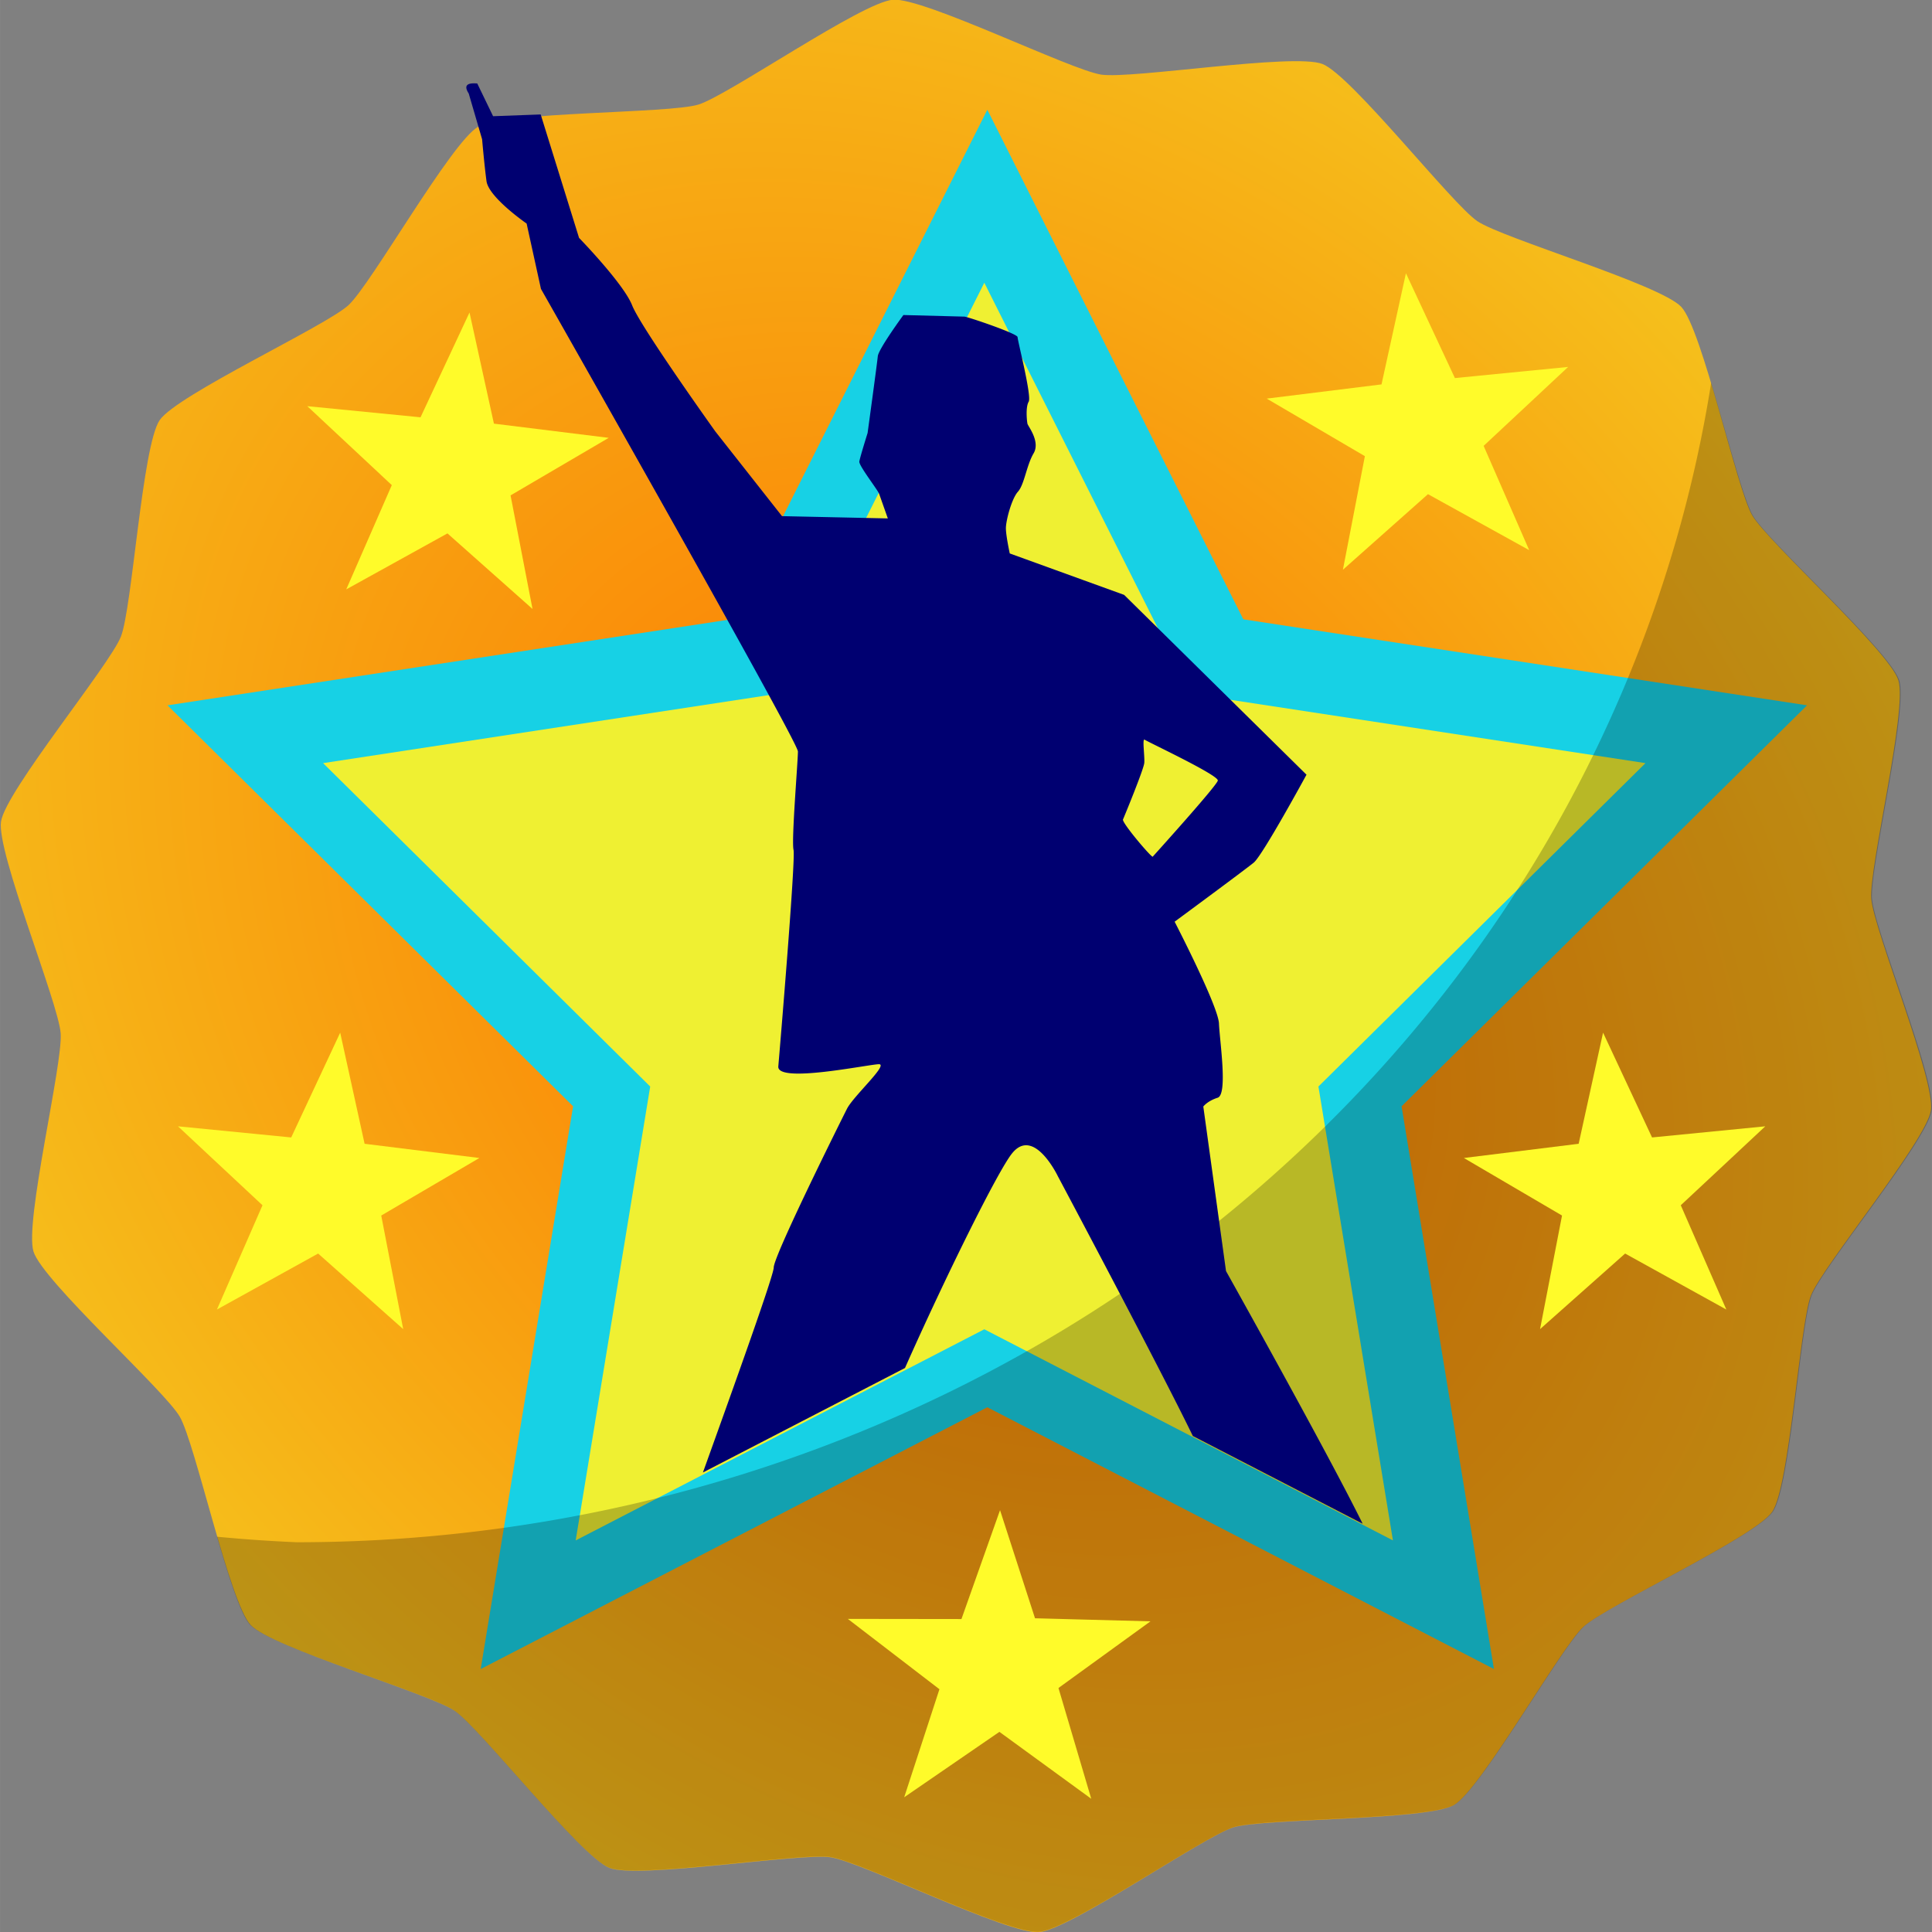
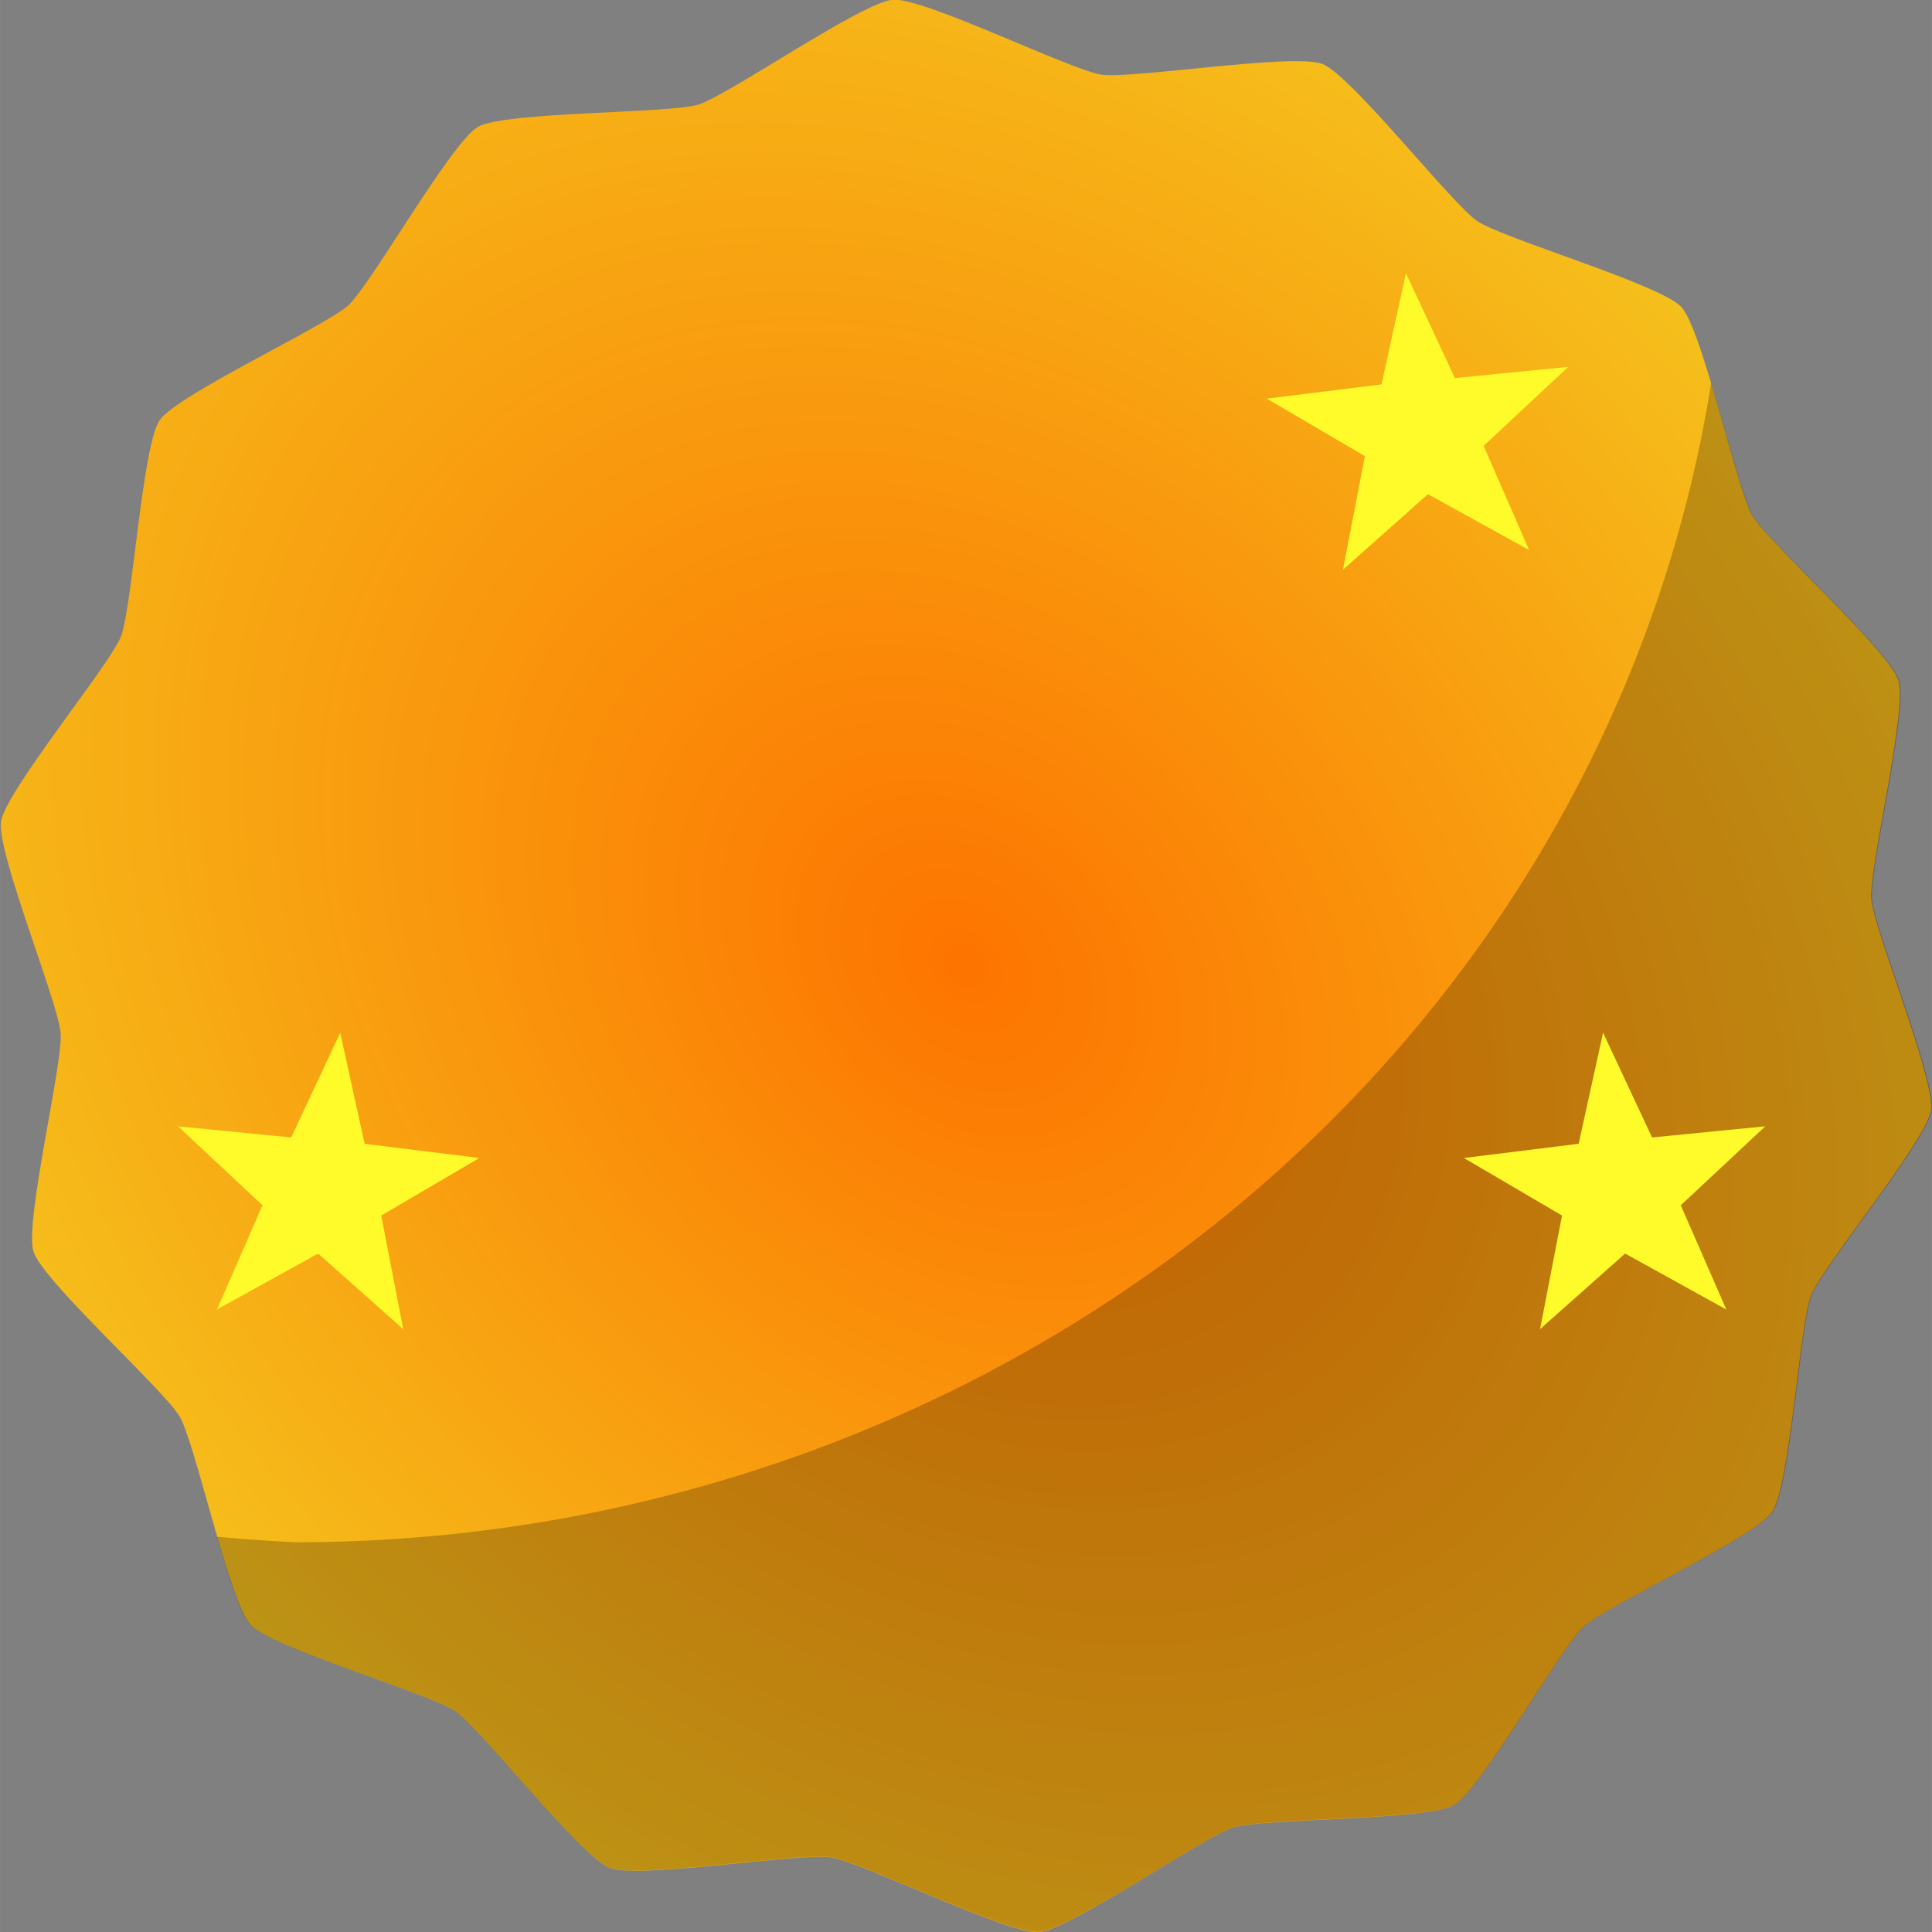
<svg xmlns="http://www.w3.org/2000/svg" xmlns:xlink="http://www.w3.org/1999/xlink" width="83.001" height="83" viewBox="0 0 21.961 21.961">
  <rect x="0" y="0" width="21.961" height="21.961" fill="#808080" stroke="none" />
  <defs>
    <radialGradient xlink:href="#a" id="b" cx="-3.374" cy="-17.533" fx="-3.374" fy="-17.533" r="38.768" gradientTransform="matrix(1.406 1.418 -1.084 1.093 -14.256 23.942)" gradientUnits="userSpaceOnUse" />
    <linearGradient id="a">
      <stop style="stop-color:#fd7400;stop-opacity:1" offset="0" />
      <stop style="stop-color:#f1e72a;stop-opacity:1" offset="1" />
    </linearGradient>
  </defs>
  <path style="font-variation-settings:normal;fill:url(#b);fill-opacity:1;stroke:none;stroke-width:.794;stroke-linecap:round;stroke-linejoin:round;stroke-miterlimit:4;stroke-dasharray:none;stroke-dashoffset:0;stroke-opacity:1;paint-order:stroke fill markers" d="M19.598 33.944c-1.079.623-7.66.533-8.85.9-1.19.367-6.577 4.149-7.819 4.242-1.242.093-7.132-2.844-8.364-3.03-1.231-.185-7.725.885-8.885.43-1.159-.455-5.192-5.656-6.22-6.358-1.03-.702-7.345-2.555-8.192-3.468-.847-.913-2.224-7.35-2.847-8.428-.622-1.078-5.508-5.489-5.875-6.679-.367-1.19 1.185-7.586 1.092-8.828-.093-1.242-2.581-7.335-2.396-8.567.186-1.231 4.36-6.32 4.815-7.48.455-1.16.857-7.729 1.558-8.758.702-1.029 6.67-3.803 7.583-4.65.913-.847 4.126-6.592 5.204-7.214 1.079-.623 7.66-.533 8.85-.9 1.19-.367 6.577-4.149 7.819-4.242 1.242-.093 7.132 2.844 8.364 3.03 1.231.185 7.725-.885 8.885-.43 1.159.455 5.192 5.656 6.22 6.358 1.03.702 7.345 2.555 8.192 3.468.847.913 2.224 7.35 2.847 8.428.622 1.078 5.508 5.489 5.875 6.679.367 1.19-1.185 7.586-1.092 8.828.093 1.242 2.581 7.335 2.396 8.567-.186 1.231-4.36 6.32-4.815 7.48-.455 1.16-.857 7.729-1.558 8.758-.702 1.029-6.67 3.803-7.583 4.65-.913.847-4.126 6.592-5.204 7.214z" transform="matrix(.283 0 0 .281 10.98 10.98)" />
-   <path style="font-variation-settings:normal;opacity:1;fill:#17d1e5;fill-opacity:1;stroke:none;stroke-width:3.598;stroke-linecap:round;stroke-linejoin:round;stroke-miterlimit:4;stroke-dasharray:none;stroke-dashoffset:0;stroke-opacity:1;paint-order:stroke fill markers;stop-color:#000" d="M32.08-4.52 42.7 16.62l23.387 3.568-16.822 16.634 3.832 23.345L32.08 49.308l-21.018 10.86 3.833-23.346L-1.93 20.188l23.387-3.569Z" transform="translate(2.433 2.486) scale(.274)" />
-   <path style="font-variation-settings:normal;fill:#eff032;fill-opacity:1;stroke:none;stroke-width:3.598;stroke-linecap:round;stroke-linejoin:round;stroke-miterlimit:4;stroke-dasharray:none;stroke-dashoffset:0;stroke-opacity:1;paint-order:stroke fill markers;stop-color:#000" d="M32.08-4.52 42.7 16.62l23.387 3.568-16.822 16.634 3.832 23.345L32.08 49.308l-21.018 10.86 3.833-23.346L-1.93 20.188l23.387-3.569Z" transform="translate(4.099 4.213) scale(.221)" />
  <g style="fill:#fffb2a;fill-opacity:1">
-     <path style="font-variation-settings:normal;opacity:1;fill:#fffb2a;fill-opacity:1;stroke:none;stroke-width:.794;stroke-linecap:round;stroke-linejoin:round;stroke-miterlimit:4;stroke-dasharray:none;stroke-dashoffset:0;stroke-opacity:1;paint-order:stroke fill markers" d="m16.85 62.869-5.825-5.175-6.931 3.834 3.12-7.14-5.787-5.406 7.754.762 3.354-7.176 1.672 7.61 7.86.973-6.721 3.941z" transform="translate(3.256 -3.514) scale(.166)" />
    <path style="font-variation-settings:normal;opacity:1;fill:#fffb2a;fill-opacity:1;stroke:none;stroke-width:.794;stroke-linecap:round;stroke-linejoin:round;stroke-miterlimit:4;stroke-dasharray:none;stroke-dashoffset:0;stroke-opacity:1;paint-order:stroke fill markers" d="m16.85 62.869-5.825-5.175-6.931 3.834 3.12-7.14-5.787-5.406 7.754.762 3.354-7.176 1.672 7.61 7.86.973-6.721 3.941z" transform="matrix(-.166 0 0 .166 18.062 -3.96)" />
  </g>
  <path d="M160.949 128.176a16.266 15.494 0 0 1-16.075 13.18 16.266 15.494 0 0 1-.91-.063c.134.458.27.887.376 1.001.24.257 2.03.777 2.32.974.292.197 1.434 1.659 1.763 1.787.328.128 2.167-.173 2.516-.121.349.052 2.017.877 2.369.85.351-.025 1.878-1.088 2.215-1.19.337-.104 2.2-.079 2.506-.253.305-.175 1.216-1.79 1.474-2.027.259-.238 1.95-1.018 2.148-1.307.199-.289.312-2.134.441-2.46.13-.325 1.311-1.755 1.364-2.1.053-.346-.652-2.058-.679-2.407-.026-.349.413-2.146.31-2.48-.104-.334-1.488-1.573-1.665-1.876-.106-.184-.29-.9-.473-1.508z" style="opacity:.234;mix-blend-mode:overlay;fill:#000;fill-opacity:1;stroke-width:.794;stroke-linecap:round;stroke-linejoin:round;paint-order:stroke fill markers" transform="translate(-141.498 -123.825)" />
  <g style="fill:#fffb2a;fill-opacity:1">
    <path style="font-variation-settings:normal;opacity:1;fill:#fffb2a;fill-opacity:1;stroke:none;stroke-width:.794;stroke-linecap:round;stroke-linejoin:round;stroke-miterlimit:4;stroke-dasharray:none;stroke-dashoffset:0;stroke-opacity:1;paint-order:stroke fill markers" d="m16.85 62.869-5.825-5.175-6.931 3.834 3.12-7.14-5.787-5.406 7.754.762 3.354-7.176 1.672 7.61 7.86.973-6.721 3.941z" transform="translate(1.786 4.672) scale(.166)" />
    <path style="font-variation-settings:normal;opacity:1;fill:#fffb2a;fill-opacity:1;stroke:none;stroke-width:.794;stroke-linecap:round;stroke-linejoin:round;stroke-miterlimit:4;stroke-dasharray:none;stroke-dashoffset:0;stroke-opacity:1;paint-order:stroke fill markers" d="m16.85 62.869-5.825-5.175-6.931 3.834 3.12-7.14-5.787-5.406 7.754.762 3.354-7.176 1.672 7.61 7.86.973-6.721 3.941z" transform="matrix(-.166 0 0 .166 20.303 4.672)" />
-     <path style="font-variation-settings:normal;opacity:1;fill:#fffb2a;fill-opacity:1;stroke:none;stroke-width:.794;stroke-linecap:round;stroke-linejoin:round;stroke-miterlimit:4;stroke-dasharray:none;stroke-dashoffset:0;stroke-opacity:1;paint-order:stroke fill markers" d="m16.85 62.869-5.825-5.175-6.931 3.834 3.12-7.14-5.787-5.406 7.754.762 3.354-7.176 1.672 7.61 7.86.973-6.721 3.941z" transform="matrix(.165 -.016 .016 .165 8.618 10.343)" />
  </g>
-   <path style="font-variation-settings:'wght' 400;fill:#000071;fill-opacity:1;stroke:none;stroke-width:.103;stroke-dasharray:.413;stroke-dashoffset:.134;stroke-opacity:1;paint-order:stroke fill markers" d="M146.923 124.774c-.13-.011-.15.032-.097.114l.152.52s.025.29.05.476c.025.185.456.482.456.482l.163.743s2.921 5.142 2.921 5.258c0 .116-.075 1.005-.05 1.118.025.113-.156 2.265-.173 2.462-.016.197 1.032-.025 1.144-.025.112 0-.29.362-.363.506-.073.144-.833 1.67-.833 1.805 0 .088-.44 1.315-.805 2.33l2.297-1.188c.44-.993 1.058-2.248 1.22-2.443.248-.302.518.264.518.264s1.151 2.163 1.534 2.952l1.93.997c-.398-.808-1.553-2.872-1.553-2.872l-.258-1.87s.046-.063.163-.1c.117-.037.023-.646.015-.843-.007-.197-.504-1.158-.504-1.158s.795-.586.9-.672c.103-.087.599-.999.599-.999l-2.073-2.044-1.3-.471s-.044-.201-.044-.287c0-.085.064-.333.137-.415.073-.081.098-.301.178-.436.079-.135-.064-.308-.07-.337-.006-.029-.023-.187.014-.25.037-.062-.126-.693-.126-.734 0-.04-.572-.233-.605-.233l-.693-.018s-.281.383-.291.468c-.008.085-.116.873-.116.873s-.088.28-.094.325c-.006.046.206.317.225.366l.099.28-1.203-.026-.758-.963s-.848-1.186-.945-1.432c-.096-.246-.604-.768-.604-.768l-.436-1.403-.541.02zm10.065 16.37zm-2.483-8.912a.01.01 0 0 1 .006.002c.032.024.842.403.83.464-.014.062-.741.866-.741.866-.034-.013-.352-.39-.337-.424.015-.034.236-.57.242-.643.006-.07-.022-.262 0-.265zm-2.965 7.72zm-.156.405-.014.04.014-.04zm3.782.025zm-3.816.08zm-.169.843c-.095.443-.195.878-.195.878s.1-.435.195-.878zm5.948.158zm.107.187z" transform="translate(-141.498 -123.825)" />
</svg>